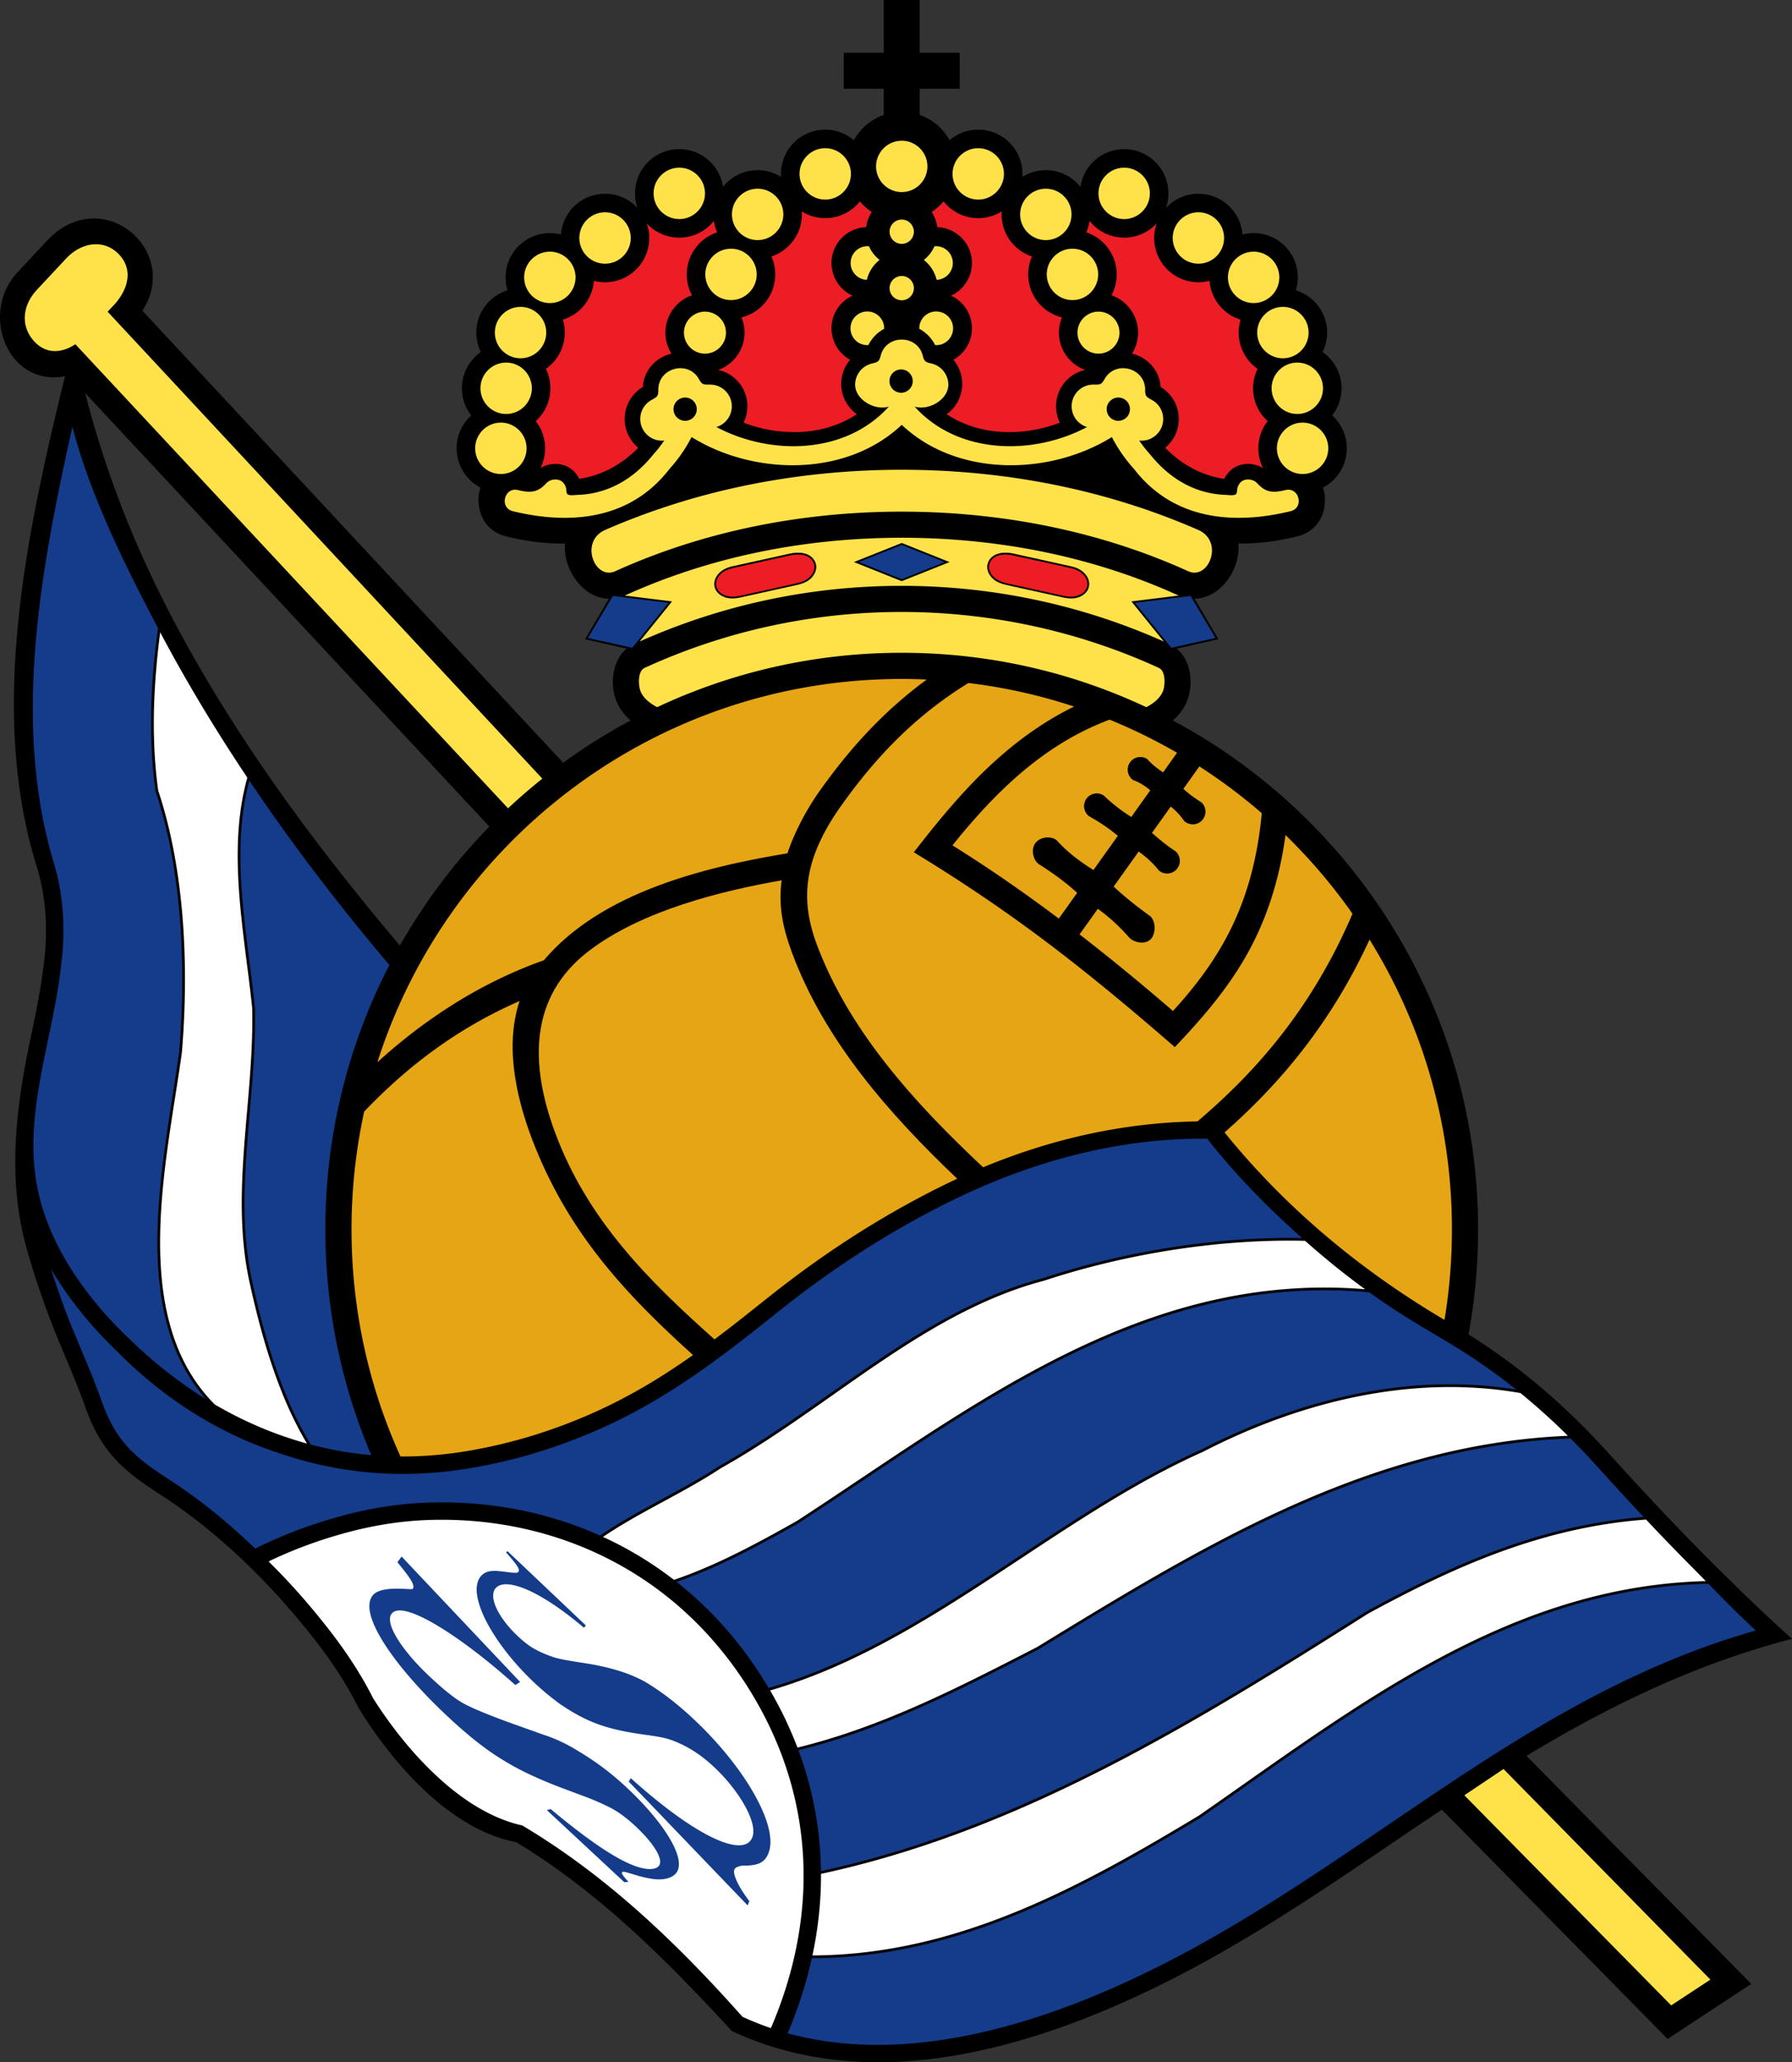
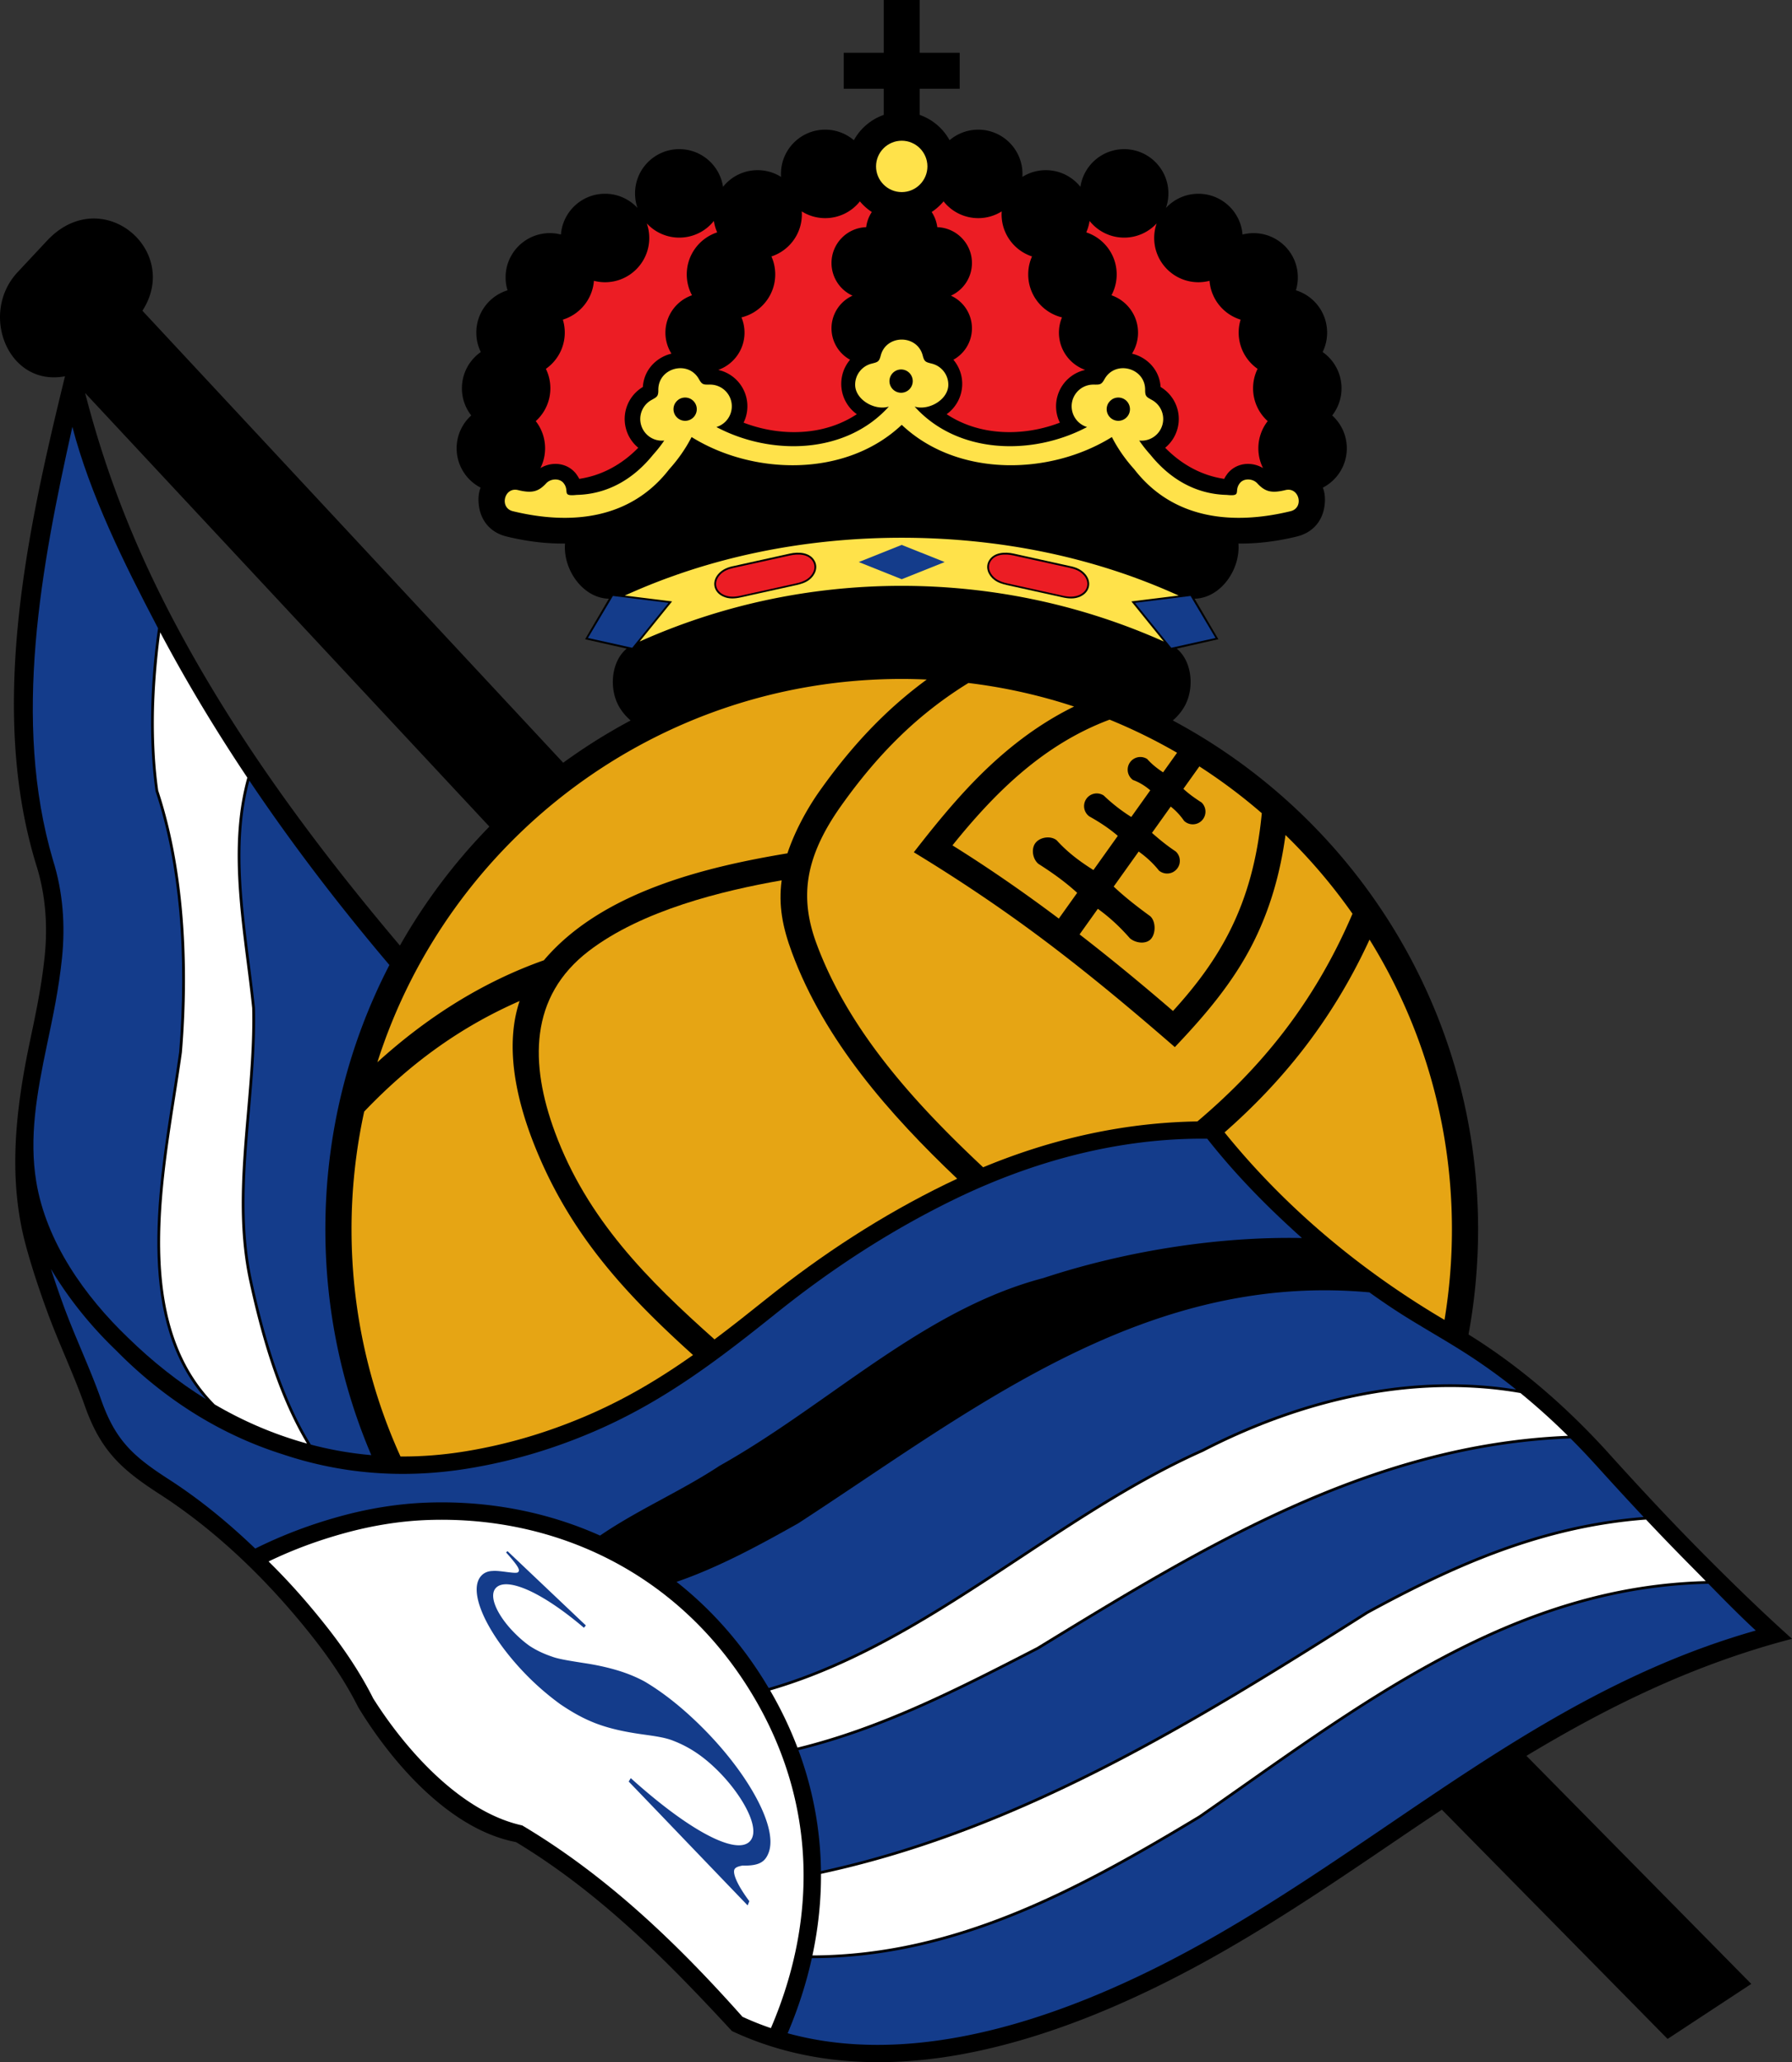
<svg xmlns="http://www.w3.org/2000/svg" xml:space="preserve" viewBox="3.8 4.98 480.93 553.31">
  <rect x="3.8" y="4.98" width="480.93" height="553.31" fill="#333333" stroke="none" />
  <path d="M230.248 19.14h10.728V4.98h9.654v14.16h10.727v9.654H250.63v7.02a14.682 14.682 0 0 1 8.013 6.791 11.82 11.82 0 0 1 7.693-2.834c6.554 0 11.869 5.315 11.869 11.87a12 12 0 0 1-.028.807 11.806 11.806 0 0 1 6.298-1.808c3.759 0 7.11 1.748 9.285 4.476C294.607 49.392 299.541 45 305.5 45c6.554 0 11.869 5.315 11.869 11.87 0 1.373-.233 2.691-.663 3.918a11.831 11.831 0 0 1 8.719-3.818c6.242 0 11.361 4.821 11.833 10.942a11.87 11.87 0 0 1 2.982-.377c6.554 0 11.869 5.315 11.869 11.87 0 1.207-.182 2.371-.517 3.47 4.85 1.492 8.376 6.008 8.376 11.346a11.81 11.81 0 0 1-1.206 5.215 11.858 11.858 0 0 1 5.071 9.73c0 2.747-.936 5.277-2.505 7.29a11.838 11.838 0 0 1 3.922 8.813c0 4.598-2.616 8.585-6.44 10.556.565 1.354.716 3.054.443 4.984-.518 3.682-2.856 7.026-7.445 8.136-5.11 1.242-10.38 1.945-15.645 1.874.567 7.021-4.807 14.662-11.772 14.805l6.386 10.87-11.168 2.521c3.813 3.158 4.544 9.301 2.879 13.782-.819 2.204-2.219 4.01-3.932 5.496 48.746 26.037 81.928 77.41 81.928 136.522 0 9.64-.885 19.07-2.573 28.221 1.119.697 2.225 1.401 3.307 2.112 12.637 8.295 23.979 18.387 34.13 29.564v.01a977.409 977.409 0 0 0 12.607 13.71 660.013 660.013 0 0 0 13.058 13.544c7.729 7.778 15.55 15.398 23.719 22.721-26.187 6.824-49.101 18.042-71.269 31.401L473.8 537.29l-22.458 14.762-60.576-61.513a1402.8 1402.8 0 0 0-12.264 8.244c-14.76 10.02-29.612 20.104-45.4 29.205-25.246 14.554-50 24.608-73.092 28.516-20.278 3.431-40.948 2.276-59.785-6.575-17.621-19.078-35.518-37.137-57.932-50.688-18.002-3.412-33.544-21.685-42.359-36.194l-.082-.155c-2.968-5.926-6.929-12.037-11.858-18.31-11.66-14.844-25.575-28.54-41.481-38.789-10.362-6.678-15.772-11.788-19.953-23.62-3.04-8.605-7.013-16.842-10.148-25.429-2.295-6.285-4.308-12.456-5.749-17.854-4.839-18.128-2.605-36.637 1.226-54.792 1.525-7.224 3.078-14.583 3.896-22.488.848-8.196.266-16.526-2.217-24.408-12.905-41.808-2.626-89.233 7.676-131.266C5.936 108.848-1.835 89.093 8.533 78.003l7.892-8.442c14.549-15.558 36.131 2.451 25.597 18.796l112.925 121.276a154.736 154.736 0 0 1 18.099-11.344c-1.713-1.485-3.113-3.292-3.932-5.495-1.666-4.48-.934-10.624 2.879-13.782l-11.168-2.52 6.386-10.87c-6.966-.144-12.339-7.785-11.772-14.806-5.265.072-10.535-.632-15.646-1.874-4.589-1.109-6.927-4.454-7.446-8.136-.272-1.93-.122-3.63.443-4.984a11.868 11.868 0 0 1-6.44-10.556c0-3.497 1.514-6.642 3.922-8.814a11.815 11.815 0 0 1-2.505-7.29c0-4.025 2.006-7.583 5.071-9.729a11.814 11.814 0 0 1-1.206-5.215c0-5.338 3.526-9.854 8.375-11.347a11.868 11.868 0 0 1-.517-3.47c0-6.554 5.315-11.869 11.869-11.869 1.03 0 2.029.131 2.982.377.473-6.12 5.591-10.942 11.833-10.942 3.447 0 6.551 1.471 8.719 3.818a11.823 11.823 0 0 1-.663-3.919c0-6.554 5.315-11.869 11.869-11.869 5.958 0 10.893 4.393 11.74 10.117a11.847 11.847 0 0 1 9.285-4.476 11.8 11.8 0 0 1 6.297 1.808 12.002 12.002 0 0 1-.027-.808c0-6.554 5.315-11.869 11.869-11.869a11.82 11.82 0 0 1 7.696 2.835 14.687 14.687 0 0 1 8.01-6.79v-7.022h-10.728V19.14h.007zm-119.12 239.55a155.296 155.296 0 0 1 24.011-31.924L26.646 110.43c5.442 21.127 13.035 40.614 23.405 60.39 16.59 31.636 38.037 60.637 61.077 87.87z" />
  <path fill="#143c8b" d="M59.107 380.415c-18.483-20.86-13.238-54.326-8.973-81.52.629-4.013 1.237-7.887 1.746-11.585 1.022-12.244 1.174-25.24.028-37.924-1.011-11.18-3.031-22.12-6.352-32.089l-.016-.064c-.92-6.516-1.27-13.47-1.176-20.447.104-7.67.745-15.36 1.755-22.52l.102-.718-.301-.57c-8.732-16.652-17.916-35.16-22.697-53.47-8.32 37.33-16.245 78.832-5.189 116.307 2.676 8.496 3.313 17.438 2.399 26.272-.845 8.16-2.422 15.63-3.97 22.964-2.878 13.637-4.87 25.25-2.929 37 2.669 16.16 12.998 30.714 24.596 41.828 6.53 6.385 13.539 11.936 20.977 16.536z" />
  <path fill="#ffe24a" d="M320.128 164.776a9.83 9.83 0 0 1-.301-.132c-11.232-5.085-23.116-8.918-35.462-11.482-25.03-5.197-52.096-5.197-77.126 0-12.346 2.563-24.229 6.397-35.462 11.482-.101.045-.2.09-.3.132l11.801 1.46.893.11-.565.698-8.14 10.066a171.228 171.228 0 0 1 33.472-11c24.191-5.265 49.543-5.248 73.733.016a171.528 171.528 0 0 1 33.471 10.985l-8.141-10.067-.565-.698.893-.11 11.799-1.46z" />
  <path fill="#fff" d="M86.193 392.306c-3.681-6.125-6.647-12.994-9.081-20.054-2.59-7.514-4.582-15.258-6.192-22.556-3.507-15.342-2.17-30.807-.825-46.374.801-9.263 1.604-18.563 1.391-27.862-.411-3.958-.92-7.96-1.435-11.996-2.123-16.68-4.321-33.965.13-49.834-8.448-12.626-16.301-25.632-23.385-38.988-.903 6.78-1.605 15.01-1.702 22.152-.094 6.926.254 13.833 1.167 20.31 3.333 10.015 5.36 20.997 6.375 32.216 1.151 12.737 1 25.776-.024 38.05l-.003.02c-.506 3.676-1.118 7.578-1.751 11.616-4.371 27.872-9.777 62.371 10.57 82.805 6.246 3.654 12.784 6.646 19.583 8.91a97.999 97.999 0 0 0 5.182 1.585z" />
  <path fill="#143c8b" d="M103.448 395.412c-7.936-18.61-12.329-39.093-12.329-60.599 0-25.557 6.207-49.666 17.188-70.907-13.334-15.729-26.013-32.247-37.588-49.475-4.188 15.564-2.027 32.544.06 48.94.517 4.06 1.029 8.085 1.438 12.022l.001.03c.217 9.367-.588 18.683-1.39 27.961-1.34 15.512-2.672 30.922.808 46.147v.003c1.603 7.264 3.587 14.978 6.173 22.48 2.508 7.274 5.578 14.336 9.41 20.57a95.785 95.785 0 0 0 16.229 2.828zm118.226 134.974c-1.495 6.758-3.664 13.49-6.486 20.145 13.59 3.74 28.407 4.013 44.055 1.365 22.533-3.813 46.767-13.669 71.538-27.949 15.635-9.014 30.417-19.049 45.107-29.02 31-21.046 61.371-41.739 99.122-52.454-4.353-4.02-8.544-8.293-12.716-12.547-48.381.998-86.626 27.887-124.63 54.61a2379.801 2379.801 0 0 1-11.671 8.171l-.018.013c-15.971 9.622-32.317 19.034-49.561 26.043-17.19 6.987-35.266 11.585-54.74 11.623z" />
  <path fill="#fff" d="M224.134 507.762c.036 7.283-.74 14.6-2.299 21.888 19.308-.063 37.242-4.632 54.303-11.567 17.196-6.99 33.512-16.385 49.456-25.99 3.856-2.678 7.751-5.417 11.648-8.157 37.915-26.66 76.069-53.483 124.351-54.724-1.296-1.32-2.59-2.64-3.888-3.946a657.754 657.754 0 0 1-12.147-12.569c-13.719 1.02-26.417 4.096-38.583 8.493-12.385 4.477-24.222 10.322-36.024 16.754-23.076 14.61-46.515 29.268-70.912 41.69-24.162 12.302-49.27 22.415-75.905 28.128z" />
  <path fill="#143c8b" d="M218.079 474.575a96.29 96.29 0 0 1 6.048 32.44c26.506-5.704 51.509-15.78 75.579-28.037 24.382-12.414 47.802-27.06 70.859-41.659l.02-.01c11.837-6.453 23.71-12.316 36.139-16.809 12.051-4.356 24.624-7.423 38.188-8.49l-.357-.38a993.615 993.615 0 0 1-12.658-13.78l-.005.004a198.652 198.652 0 0 0-6.597-6.925c-53.422 1.967-98.209 29.348-141.817 56.011l-.99.605-.023.013-.806.415c-20.553 10.57-40.952 21.058-63.58 26.602z" />
  <path fill="#fff" d="M210.48 458.55a103.282 103.282 0 0 1 7.34 15.334c22.576-5.517 42.963-16 63.504-26.563l.795-.409.978-.598c43.503-26.598 88.178-53.908 141.492-56.087a178.706 178.706 0 0 0-12.733-11.473c-14.001-2.44-27.999-1.982-41.46.49-15.555 2.854-30.401 8.398-43.72 15.264l-.019.008c-16.97 7.554-32.846 18.038-48.74 28.534-21.505 14.203-43.047 28.428-67.437 35.5z" />
  <path fill="#143c8b" d="M185.369 429.418c8.635 6.804 16.368 15.256 22.827 25.387a108.376 108.376 0 0 1 1.899 3.092c24.358-7.023 45.905-21.252 67.417-35.458 15.912-10.508 31.806-21.004 48.827-28.583h.002c13.376-6.896 28.29-12.464 43.921-15.334 13.133-2.41 26.771-2.917 40.429-.708a157.427 157.427 0 0 0-12.033-8.755c-3.53-2.317-7.048-4.413-10.521-6.48-3.762-2.242-7.473-4.453-10.986-6.8a208.542 208.542 0 0 1-5.84-4.042c-53.232-4.874-95.366 23.317-136.312 50.72-5.671 3.795-11.32 7.576-16.97 11.25l-.02.013c-10.512 5.905-21.21 11.744-32.64 15.698z" />
-   <path fill="#fff" d="M165.623 417.351a97.582 97.582 0 0 1 19.056 11.528c11.559-3.938 22.359-9.837 32.971-15.799 5.643-3.67 11.282-7.444 16.943-11.232 40.739-27.264 82.65-55.309 135.56-50.948a205.422 205.422 0 0 1-8.272-6.354 226.565 226.565 0 0 1-7.826-6.637c-11.259-.277-22.895.552-34.279 2.252-12.484 1.865-24.663 4.78-35.71 8.432l-.023.006c-20.875 5.463-38.883 18.123-56.915 30.8-9.795 6.885-19.598 13.776-29.878 19.53-10.199 6.718-21.506 11.587-31.627 18.422z" />
  <path fill="#143c8b" d="M34.891 367.242c-6.691-6.412-12.716-13.856-17.415-21.779a250.624 250.624 0 0 0 3.325 9.69c3.14 8.6 7.121 16.848 10.166 25.464 3.826 10.831 8.564 15.118 18.07 21.244 8.439 5.438 15.998 11.675 23.264 18.622 7.399-3.68 14.913-6.486 22.634-8.615 7.845-2.164 15.782-3.45 23.677-3.718 15.974-.544 31.786 2.373 46.228 8.846 10.218-6.982 21.699-11.883 32.03-18.693l.021-.015c10.252-5.739 20.038-12.618 29.814-19.49 18.078-12.709 36.134-25.402 57.13-30.903 11.084-3.664 23.305-6.588 35.833-8.46 11.127-1.662 22.501-2.494 33.541-2.278a284.524 284.524 0 0 1-6.15-5.673A213.348 213.348 0 0 1 336.725 321a183.303 183.303 0 0 1-8.942-10.493c-23.69-.242-46.869 6.045-68.07 16.381-16.872 8.225-32.669 18.505-47.308 30.235-15.496 12.413-29.978 23.567-48.453 31.627-10.864 4.74-22.365 8.278-34.653 10.271-17.667 2.866-34.318 1.331-49.769-3.877-16.721-5.297-31.787-14.826-44.639-27.902z" />
  <path fill="#fff" d="M203.05 546.1a77.996 77.996 0 0 0 7.643 3.053c6.611-15.42 9.569-31.239 8.585-46.775-.982-15.508-5.891-30.758-15.015-45.067-9.615-15.08-22.197-26.263-36.392-33.653-15.089-7.855-32.001-11.427-49.114-10.844-7.506.255-15.076 1.485-22.58 3.555-6.883 1.898-13.609 4.346-20.297 7.571 6.088 5.983 11.284 12.018 15.79 17.754 5.064 6.446 9.171 12.787 12.294 19.002 8.346 13.222 23.146 30.383 39.983 34.071 22.788 13.557 41.74 31.806 59.103 51.333z" />
-   <path fill="#ffe24a" d="m407.303 479.624 55.526 56.511-10.522 6.916-55.512-56.37zM32.69 88.616 149.346 213.9a155.511 155.511 0 0 0-9.199 7.962L24.023 97.344c-3.409 2.28-7.516 2.764-10.728-.448-4.094-4.094-3.585-9.888.369-14.118l7.892-8.442c3.954-4.23 9.916-5.358 14.011-1.264 4.094 4.094 2.715 9.562-1.24 13.792l-1.637 1.752zm278.751 106.108c1.902-1.005 3.759-2.4 4.492-4.37.57-1.536.762-5.302-1.125-6.168a164.476 164.476 0 0 0-33.618-11.204c-23.259-5.062-47.51-5.078-70.771-.016a164.43 164.43 0 0 0-33.623 11.22c-1.886.866-1.694 4.632-1.124 6.167.732 1.97 2.589 3.365 4.491 4.371 19.928-9.356 42.171-14.594 65.639-14.594 23.468 0 45.712 5.237 65.639 14.594z" />
-   <path d="M222.448 155.5c1.008 1.844.047 3.907-1.488 5.07-1.003.76-2.195 1.125-3.447 1.402l-14.933 3.3c-1.53.338-3.14.483-4.706-.232-2.541-1.162-3.155-3.875-1.338-6.004 1.085-1.272 2.577-1.877 4.153-2.179l15.114-3.345c2.299-.507 5.362-.365 6.645 1.987z" />
+   <path d="M222.448 155.5c1.008 1.844.047 3.907-1.488 5.07-1.003.76-2.195 1.125-3.447 1.402l-14.933 3.3c-1.53.338-3.14.483-4.706-.232-2.541-1.162-3.155-3.875-1.338-6.004 1.085-1.272 2.577-1.877 4.153-2.179l15.114-3.345c2.299-.507 5.362-.365 6.645 1.987" />
  <path fill="#ec1d24" d="m215.843 154.017-15.077 3.321c-1.427.314-2.821.794-3.861 2.013-1.604 1.88-1.072 4.22 1.171 5.246 1.41.645 2.972.552 4.395.237l14.958-3.312c1.103-.232 2.196-.588 3.111-1.245 1.384-.993 2.379-2.794 1.519-4.474-1.155-2.252-4.11-2.25-6.216-1.786z" />
  <path fill="#143c8b" d="M139.623 421.524c.128-.125.25-.239.378-.359 3.352 3.198 6.767 6.417 10.229 9.707 3.538 3.35 7.135 6.765 10.8 10.234-.174.207-.345.418-.52.625-5.745-4.894-10.919-8.288-14.989-10.103-4.07-1.8-7.118-2.083-8.554-.664-2.237 2.176.397 7.56 4.767 12.007 1.47 1.501 2.757 2.594 4.154 3.6 1.816 1.196 3.81 2.143 6.02 2.888 1.705.658 4.672 1.125 9.103 1.816 3.181.49 6.104 1.158 8.733 1.957 2.632.811 5.022 1.806 7.137 2.97 4.187 2.485 8.847 5.976 13.889 10.815 6.392 6.118 11.822 12.953 15.361 19.195 3.681 6.477 5.364 12.333 3.915 15.966-.94 2.365-2.493 3.475-6.977 3.36-1.248.23-1.938.522-2.167 1.05-.462 1.05.62 3.97 4 8.51-.152.38-.302.75-.451 1.13-5.653-5.873-11.189-11.647-16.562-17.238-5.24-5.465-10.362-10.81-15.356-15.987.177-.315.362-.604.55-.924 8.967 8.07 16.56 13.415 22.213 16.075 5.668 2.664 9.249 2.55 10.367-.087 1.631-3.867-3.307-12.225-9.511-18.283-3.926-3.833-7.534-6.112-11.514-7.678-2.2-.903-4.729-1.256-8.279-1.75-5.118-.712-9.027-1.61-12.48-2.904-3.454-1.31-6.414-2.98-9.666-5.176a71.99 71.99 0 0 1-9.557-8.31c-5.324-5.536-9.293-11.289-11.341-16.074-1.982-4.644-2.193-8.407-.135-10.332.704-.663 1.683-1.044 2.824-1.066 1.893-.212 6.27.887 6.833.327.562-.545.293-1.36-3.214-5.297z" />
  <path fill="#ffe24a" d="M245.803 56.524c3.796 0 6.893-3.096 6.893-6.893 0-3.797-3.096-6.893-6.893-6.893-3.797 0-6.893 3.096-6.893 6.893 0 3.797 3.097 6.893 6.893 6.893z" />
  <path fill="#ec1d24" d="M148.835 130.583a7.828 7.828 0 0 1 3.858-1.13c1.756-.04 3.55.531 4.937 1.814.276.256.506.496.683.717.088.11.169.225.244.341.292.4.521.78.7 1.142a26.297 26.297 0 0 0 8.421-2.762c2.719-1.432 5.207-3.32 7.42-5.588a9.957 9.957 0 0 1-3.317-5.173 9.974 9.974 0 0 1 .466-6.456 9.999 9.999 0 0 1 4.076-4.672c.168-2.546 1.235-4.662 2.806-6.234a10.26 10.26 0 0 1 4.873-2.712 10.57 10.57 0 0 1-1.619-5.636c0-4.64 2.98-8.586 7.132-10.027a11.813 11.813 0 0 1-1.402-5.6c0-5.262 3.424-9.723 8.165-11.279a11.815 11.815 0 0 1-.891-3.069 11.846 11.846 0 0 1-9.284 4.478 11.839 11.839 0 0 1-8.721-3.82c.429 1.228.664 2.547.664 3.92 0 6.554-5.315 11.87-11.869 11.87-1.03 0-2.03-.133-2.983-.379-.381 4.93-3.774 9.013-8.34 10.418.335 1.098.517 2.264.517 3.472 0 4.025-2.006 7.582-5.072 9.728a11.834 11.834 0 0 1 1.207 5.217 11.84 11.84 0 0 1-3.922 8.813 11.824 11.824 0 0 1 2.505 7.291 11.783 11.783 0 0 1-1.254 5.316zm83.105-29.081a9.62 9.62 0 0 1 .66-17.19 9.624 9.624 0 0 1-5.643-8.76c0-5.207 4.138-9.448 9.304-9.615a9.575 9.575 0 0 1 1.509-4.073 14.706 14.706 0 0 1-3.197-2.853 11.853 11.853 0 0 1-9.304 4.498c-2.313 0-4.473-.664-6.298-1.809.018.267.028.537.028.81 0 5.26-3.425 9.722-8.166 11.278a11.828 11.828 0 0 1 1.02 4.818c0 5.587-3.863 10.273-9.063 11.535a10.58 10.58 0 0 1 .819 4.093c0 4.61-2.942 8.534-7.05 10a9.978 9.978 0 0 1 7.493 7.211 9.954 9.954 0 0 1-.692 6.942c5.728 2.192 11.979 3.03 17.936 2.264 4.435-.57 8.704-2.047 12.452-4.538a10.014 10.014 0 0 1-4.178-8.143c0-2.464.893-4.722 2.37-6.468zm23.407-35.565c5.165.167 9.301 4.408 9.301 9.613a9.622 9.622 0 0 1-5.643 8.761 9.623 9.623 0 0 1 .661 17.191 9.98 9.98 0 0 1 2.368 6.468 10.01 10.01 0 0 1-4.178 8.143c3.748 2.491 8.017 3.967 12.451 4.538 5.958.767 12.208-.072 17.936-2.264a9.95 9.95 0 0 1-.692-6.943 9.973 9.973 0 0 1 3.588-5.392 9.967 9.967 0 0 1 3.905-1.819c-4.108-1.464-7.05-5.389-7.05-9.999 0-1.45.292-2.834.819-4.093-5.2-1.262-9.063-5.948-9.063-11.535 0-1.715.365-3.345 1.02-4.818-4.741-1.556-8.167-6.019-8.167-11.279 0-.272.011-.542.029-.809a11.818 11.818 0 0 1-6.298 1.81 11.846 11.846 0 0 1-9.301-4.498 14.723 14.723 0 0 1-3.196 2.852 9.55 9.55 0 0 1 1.51 4.073zm87.422 64.646a7.828 7.828 0 0 0-3.858-1.13c-1.756-.04-3.55.531-4.937 1.814a6.85 6.85 0 0 0-.683.717 4.17 4.17 0 0 0-.244.341c-.292.4-.521.78-.7 1.142a26.297 26.297 0 0 1-8.421-2.762c-2.72-1.432-5.207-3.32-7.42-5.588a9.957 9.957 0 0 0 3.317-5.173 9.98 9.98 0 0 0-.466-6.456 9.999 9.999 0 0 0-4.076-4.672c-.168-2.546-1.235-4.662-2.806-6.234a10.256 10.256 0 0 0-4.873-2.712 10.56 10.56 0 0 0 1.619-5.636c0-4.64-2.98-8.586-7.132-10.027a11.813 11.813 0 0 0 1.402-5.6c0-5.262-3.424-9.723-8.165-11.279.428-.962.731-1.992.891-3.069a11.846 11.846 0 0 0 9.284 4.478 11.84 11.84 0 0 0 8.721-3.82 11.864 11.864 0 0 0-.664 3.92c0 6.554 5.315 11.87 11.869 11.87 1.03 0 2.03-.133 2.983-.379.381 4.93 3.774 9.013 8.339 10.418a11.881 11.881 0 0 0-.517 3.472c0 4.025 2.006 7.582 5.072 9.728a11.834 11.834 0 0 0-1.207 5.217 11.84 11.84 0 0 0 3.922 8.813 11.818 11.818 0 0 0-2.505 7.291 11.797 11.797 0 0 0 1.255 5.316z" />
-   <path fill="#ffe24a" d="M245.803 70.413a3.267 3.267 0 0 0 3.261-3.26 3.267 3.267 0 0 0-3.261-3.262 3.267 3.267 0 0 0-3.26 3.261 3.267 3.267 0 0 0 3.26 3.261zm0 15.137a3.267 3.267 0 0 0 3.261-3.26 3.267 3.267 0 0 0-3.261-3.262 3.267 3.267 0 0 0-3.26 3.261 3.267 3.267 0 0 0 3.26 3.261zm-9.227 3.006a4.516 4.516 0 0 1 4.512 4.655 10.062 10.062 0 0 0-4.254 4.367 4.515 4.515 0 1 1-.258-9.022zm0-17.521c.146 0 .29.007.433.021a9.653 9.653 0 0 0 2.858 3.666 9.625 9.625 0 0 0-3.424 5.342 4.516 4.516 0 0 1 .133-9.029zM225.27 58.532c3.796 0 6.893-3.096 6.893-6.893 0-3.797-3.096-6.893-6.893-6.893-3.797 0-6.893 3.096-6.893 6.893 0 3.797 3.096 6.893 6.893 6.893zm-87.047 73.628c3.796 0 6.893-3.096 6.893-6.893 0-3.796-3.096-6.893-6.893-6.893-3.797 0-6.893 3.097-6.893 6.893 0 3.797 3.096 6.893 6.893 6.893zm1.417-16.105c3.796 0 6.892-3.096 6.892-6.892 0-3.796-3.096-6.893-6.892-6.893-3.796 0-6.893 3.097-6.893 6.893s3.096 6.892 6.893 6.892zm3.864-14.944c3.796 0 6.893-3.096 6.893-6.893 0-3.797-3.096-6.893-6.893-6.893-3.797 0-6.893 3.096-6.893 6.893.001 3.797 3.097 6.893 6.893 6.893zm7.86-14.816c3.796 0 6.893-3.096 6.893-6.893 0-3.797-3.096-6.893-6.893-6.893-3.797 0-6.893 3.096-6.893 6.893 0 3.797 3.096 6.893 6.893 6.893zM166.18 75.73c3.796 0 6.893-3.096 6.893-6.893 0-3.797-3.096-6.893-6.893-6.893-3.797 0-6.893 3.096-6.893 6.893 0 3.797 3.096 6.893 6.893 6.893zm19.926-11.97c3.796 0 6.893-3.096 6.893-6.893 0-3.797-3.096-6.893-6.893-6.893-3.797 0-6.893 3.096-6.893 6.893 0 3.797 3.096 6.893 6.893 6.893zm21.024 5.642c3.797 0 6.893-3.096 6.893-6.893 0-3.797-3.096-6.893-6.893-6.893-3.796 0-6.893 3.097-6.893 6.893s3.097 6.893 6.893 6.893zm-7.146 16.096c3.796 0 6.893-3.096 6.893-6.892 0-3.797-3.096-6.893-6.893-6.893-3.797 0-6.893 3.096-6.893 6.893.001 3.797 3.097 6.892 6.893 6.892zm-6.986 14.372a5.646 5.646 0 0 0 5.636-5.636 5.647 5.647 0 0 0-5.636-5.636 5.647 5.647 0 0 0-5.636 5.636 5.646 5.646 0 0 0 5.636 5.636zm160.384 32.29c3.796 0 6.893-3.096 6.893-6.893 0-3.796-3.097-6.893-6.893-6.893s-6.893 3.097-6.893 6.893c.001 3.797 3.097 6.893 6.893 6.893zm-1.417-16.105c3.796 0 6.893-3.096 6.893-6.892 0-3.796-3.096-6.893-6.893-6.893-3.797 0-6.893 3.097-6.893 6.893s3.097 6.892 6.893 6.892zm-3.865-14.944c3.796 0 6.893-3.096 6.893-6.893 0-3.797-3.096-6.893-6.893-6.893-3.797 0-6.893 3.096-6.893 6.893.001 3.797 3.097 6.893 6.893 6.893zm-7.859-14.816c3.797 0 6.893-3.096 6.893-6.893 0-3.797-3.096-6.893-6.893-6.893-3.796 0-6.892 3.096-6.892 6.893 0 3.797 3.096 6.893 6.892 6.893zM325.425 75.73c3.796 0 6.893-3.096 6.893-6.893 0-3.797-3.096-6.893-6.893-6.893-3.797 0-6.893 3.096-6.893 6.893 0 3.797 3.097 6.893 6.893 6.893zM305.5 63.76c3.796 0 6.893-3.096 6.893-6.893 0-3.797-3.097-6.893-6.893-6.893s-6.893 3.096-6.893 6.893c0 3.797 3.096 6.893 6.893 6.893zm-39.165-5.228c3.796 0 6.893-3.096 6.893-6.893 0-3.797-3.096-6.893-6.893-6.893-3.797 0-6.893 3.096-6.893 6.893 0 3.797 3.097 6.893 6.893 6.893zm18.14 10.87c3.796 0 6.893-3.096 6.893-6.893 0-3.797-3.096-6.893-6.893-6.893-3.797 0-6.893 3.097-6.893 6.893s3.096 6.893 6.893 6.893zm7.146 16.096c3.796 0 6.893-3.096 6.893-6.892 0-3.797-3.096-6.893-6.893-6.893-3.797 0-6.893 3.096-6.893 6.893 0 3.797 3.096 6.892 6.893 6.892zm6.986 14.372a5.646 5.646 0 0 0 5.636-5.636 5.647 5.647 0 0 0-5.636-5.636 5.647 5.647 0 0 0-5.636 5.636 5.646 5.646 0 0 0 5.636 5.636zm-43.579-11.314a4.516 4.516 0 0 0-4.515 4.515l.002.14a10.07 10.07 0 0 1 4.255 4.367 4.516 4.516 0 1 0 .258-9.022zm0-17.521c-.146 0-.29.007-.433.021a9.653 9.653 0 0 1-2.858 3.666 9.63 9.63 0 0 1 3.424 5.342 4.516 4.516 0 0 0-.133-9.029zm-50.984 64.173c-13.108 2.694-25.763 6.69-37.791 11.943-7.053 3.078-2.842 13.584 2.643 11.101 11.681-5.288 24.051-9.276 36.916-11.948 25.965-5.392 54.015-5.392 79.979 0 12.865 2.671 25.235 6.66 36.916 11.948 5.485 2.483 9.697-8.023 2.643-11.1-12.027-5.254-24.682-9.25-37.79-11.944-27.165-5.583-56.35-5.583-83.516 0z" />
-   <path d="m245.802 150.66 12.831 5.128-12.831 5.128-12.83-5.128z" />
  <path fill="#143c8b" d="m257.323 155.788-11.521-4.605-11.521 4.605 11.521 4.604z" />
  <path d="M269.156 155.5c-1.007 1.844-.046 3.907 1.489 5.07 1.003.76 2.195 1.125 3.447 1.402l14.933 3.3c1.53.338 3.14.483 4.706-.232 2.541-1.162 3.155-3.875 1.338-6.004-1.085-1.272-2.577-1.877-4.154-2.179l-15.114-3.345c-2.298-.507-5.361-.365-6.645 1.987z" />
  <path fill="#ec1d24" d="m275.762 154.017 15.076 3.321c1.428.314 2.821.794 3.862 2.013 1.604 1.88 1.072 4.22-1.171 5.246-1.409.645-2.972.552-4.395.237l-14.958-3.312c-1.102-.232-2.196-.588-3.111-1.245-1.384-.993-2.379-2.794-1.519-4.474 1.154-2.252 4.11-2.25 6.216-1.786z" />
-   <path fill="#143c8b" d="M171.344 509.991c-3.173-2.936-6.462-6.015-9.861-9.174-3.513-3.268-7.159-6.656-10.924-10.168.345-.092.696-.174 1.041-.27 7.412 6.198 13.114 10.298 17.48 12.8 4.321 2.48 7.518 3.48 9.682 3.263 4.41-.436 1.566-5.412-2.828-9.914-2.694-2.746-5.356-4.922-8.086-6.384-1.87-.974-4.888-2.376-8.434-3.616l-6.172-2.328c-2.972-1.164-5.68-2.327-8.179-3.545a70.084 70.084 0 0 1-7.061-3.926c-4.193-2.583-8.916-6.39-14.087-11.218-5.938-5.54-11.768-11.914-15.765-17.695-4.298-6.216-6.539-11.794-4.394-14.666 1.112-1.506 3.698-1.859 6.047-1.903 2.412-.054 4.582.261 4.75.054.802-.946-.887-3.24-4.103-7.156.373-.512.756-1.012 1.134-1.529a11793.06 11793.06 0 0 0 16.98 17.972c5.144 5.455 10.101 10.691 14.826 15.688-.432.278-.856.55-1.291.816-7.126-6.39-14.539-12.099-20.675-15.797-6.213-3.753-10.87-5.286-12.466-3.404-2.083 2.458 2.562 9.625 9.383 16.188 4.231 4.057 7.526 6.704 10.017 8.042 2.483 1.333 6.977 3.175 12.985 5.34 2.622.935 5.283 1.882 7.961 2.85 3.252 1.016 6.599 2.555 9.818 4.59 6.226 3.676 11.843 8.32 17.129 13.958 4.617 4.932 8.219 10.06 9.363 13.932 1.071 3.595.02 6.09-4.32 6.433-1.833.136-4.438-.375-7.456-1.316-.424-.125-.84-.25-1.253-.375-.628-.179-1.243-.363-1.493-.33-.883.081-.204.978 1.371 2.696-.371.032-.749.065-1.119.092z" />
  <path fill="#e6a514" d="M195.556 364.356c4.639-3.472 9.23-7.113 13.923-10.873 14.899-11.939 31.013-22.43 48.187-30.802 1.003-.489 2.01-.968 3.02-1.438-18.147-17.253-35.595-37.028-44.34-60.668-2.534-6.849-3.662-12.633-2.77-19.394-15.909 2.791-37.427 8.018-51.723 18.937-16.07 12.274-15.874 30.343-9.122 48.633 8.623 23.356 24.916 39.681 42.825 55.605z" />
  <path fill="#e6a514" d="M101.54 303.234a148.134 148.134 0 0 0-3.398 31.58c0 21.736 4.701 42.376 13.139 60.962 5.638.036 11.402-.408 17.287-1.363 11.869-1.925 22.995-5.35 33.52-9.942 10.198-4.45 19.133-9.864 27.705-15.917-18.001-16.244-32.897-32.222-42.431-55.963-5.304-13.209-8.05-27.286-4.114-39.023-16.248 7.106-29.736 17.108-41.708 29.666zm150.978-115.923c-2.227-.1-4.465-.159-6.716-.159-65.913 0-121.746 43.214-140.725 102.846 13.018-11.83 27.938-21.439 44.69-27.364 15.365-18.146 42.725-24.94 65.364-28.693 1.677-5.075 4.734-11.225 8.675-16.779 4.974-7.01 10.396-13.586 16.605-19.614a114.494 114.494 0 0 1 12.107-10.237zm67.177 19.645a146.88 146.88 0 0 0-18.103-8.884c-9.135 3.413-17.054 8.505-24.177 14.64-6.525 5.62-12.425 12.152-17.999 19.092 9.799 6.111 19.29 12.698 28.545 19.646l4.93-6.913c-3.492-3.17-6.836-5.49-10.365-7.747-1.586-1.253-2.063-4.072-.81-5.658 1.252-1.586 4.072-1.96 5.657-.707 3.16 3.483 6.491 5.852 9.877 8l6.542-9.173c-2.376-2.042-4.958-3.72-7.636-5.218a3.403 3.403 0 0 1 3.866-5.6 45.516 45.516 0 0 0 7.384 5.751l5.101-7.153c-1.437-1.229-2.972-2.169-4.632-2.767a3.398 3.398 0 0 1 3.811-5.625c1.285 1.444 2.741 2.577 4.261 3.568l3.748-5.252zm22.739 16.214a148.26 148.26 0 0 0-16.75-12.552l-4.29 6.015c1.49 1.4 3.16 2.56 4.88 3.67a3.403 3.403 0 0 1-4.691 4.931 17.25 17.25 0 0 0-3.587-3.836l-5.034 7.058c2.004 1.772 4.088 3.472 6.383 4.988a3.412 3.412 0 0 1-4.507 5.121c-1.717-2.158-3.56-3.748-5.443-5.108l-6.708 9.404c3.02 2.843 6.25 5.353 9.797 7.942 1.514 1.34 1.552 4.587.212 6.101-1.34 1.515-4.172 1.138-5.687-.202-2.687-3.072-5.406-5.576-8.575-7.879l-4.901 6.872c8.475 6.554 16.817 13.437 25.069 20.544 6.222-6.818 11.409-13.752 15.367-21.696 4.371-8.77 7.275-18.82 8.465-31.374z" />
  <path fill="#e6a514" d="M366.777 250.15a148.408 148.408 0 0 0-17.979-21.12c-1.533 11.141-4.44 20.401-8.546 28.64-5.356 10.747-12.951 19.633-21.155 28.263-11.034-9.586-22.23-18.958-33.889-27.78-11.646-8.814-23.686-16.917-36.161-24.499 7.278-9.353 14.768-18.47 23.787-26.237 5.834-5.024 12.175-9.409 19.224-12.86a146.56 146.56 0 0 0-28.356-6.32 105.954 105.954 0 0 0-18.407 14.332c-5.881 5.71-11.038 11.967-15.782 18.653-4.93 6.947-7.727 13.173-8.7 19.161-.955 5.878-.149 11.651 2.117 17.78 8.698 23.511 26.616 43.055 44.719 60.017 18.304-7.595 37.597-11.993 57.503-12.305 8.196-6.93 15.965-14.705 23.003-23.818 7.042-9.12 13.352-19.588 18.622-31.908zm26.686 84.663c0-28.52-8.097-55.152-22.109-77.729-5.125 11.114-11.087 20.741-17.658 29.251-6.553 8.486-13.713 15.858-21.254 22.486 16.149 19.98 36.047 36.62 58.093 49.751l.936.557a148.762 148.762 0 0 0 1.992-24.316z" />
  <path fill="#143c8b" d="m318.14 178.79-9.75-12.059 14.932-1.846 6.697 11.271-11.879 2.633zm-144.673 0 9.75-12.059-14.932-1.846-6.697 11.271 11.879 2.633z" />
  <path fill="#ffe24a" d="M240.168 100.38c-.443 1.725-.82 1.751-2.504 2.184a5.821 5.821 0 0 0-4.363 5.634c0 4.047 5.314 7.046 9.038 5.876-11.58 12.861-31.634 13.234-46.273 5.485a5.816 5.816 0 0 0 3.942-7.049 5.82 5.82 0 0 0-5.654-4.337c-1.74.011-2.111.082-2.979-1.473-2.887-5.169-10.93-3.05-10.896 2.872.012 1.78-.346 1.9-1.865 2.75a5.817 5.817 0 0 0 3.454 10.864 35.483 35.483 0 0 1-2.981 3.786c-5.202 6.457-12.096 10.601-20.514 10.798-4.222.441-1.783-.987-3.535-3.179-1.102-1.378-3.483-1.194-4.634.05-2.081 2.25-3.77 2.76-7.59 1.832-3.699-.895-5.071 4.774-1.372 5.67 15.487 3.762 31.512 2.252 41.966-11.263 2.271-2.514 4.337-5.4 5.998-8.634 16.573 10.307 41.408 10.89 56.397-3.279 14.989 14.167 39.825 13.585 56.397 3.28 1.661 3.232 3.728 6.12 5.998 8.633 10.454 13.516 26.479 15.025 41.966 11.262 3.7-.895 2.327-6.564-1.372-5.669-3.82.928-5.509.418-7.589-1.832-1.152-1.245-3.533-1.429-4.635-.05-1.752 2.191.687 3.62-3.535 3.18-8.418-.199-15.313-4.343-20.514-10.799a35.23 35.23 0 0 1-2.981-3.787 5.817 5.817 0 0 0 3.454-10.864c-1.519-.848-1.876-.97-1.864-2.749.033-5.92-8.01-8.04-10.896-2.872-.868 1.555-1.238 1.484-2.979 1.473a5.817 5.817 0 0 0-1.712 11.386c-14.64 7.75-34.694 7.376-46.273-5.485 3.724 1.17 9.038-1.829 9.038-5.876a5.82 5.82 0 0 0-4.363-5.634c-1.685-.433-2.062-.459-2.504-2.184-1.472-5.714-9.802-5.714-11.271 0z" />
  <path d="M245.637 110.363a3.131 3.131 0 0 0 3.124-3.125 3.13 3.13 0 0 0-3.124-3.124 3.131 3.131 0 0 0-3.125 3.124 3.132 3.132 0 0 0 3.125 3.125z" />
  <circle cx="246.423" cy="229.281" r="3.124" transform="translate(-58.748 -114.513)" />
  <circle cx="362.677" cy="229.281" r="3.124" transform="translate(-58.748 -114.513)" />
</svg>